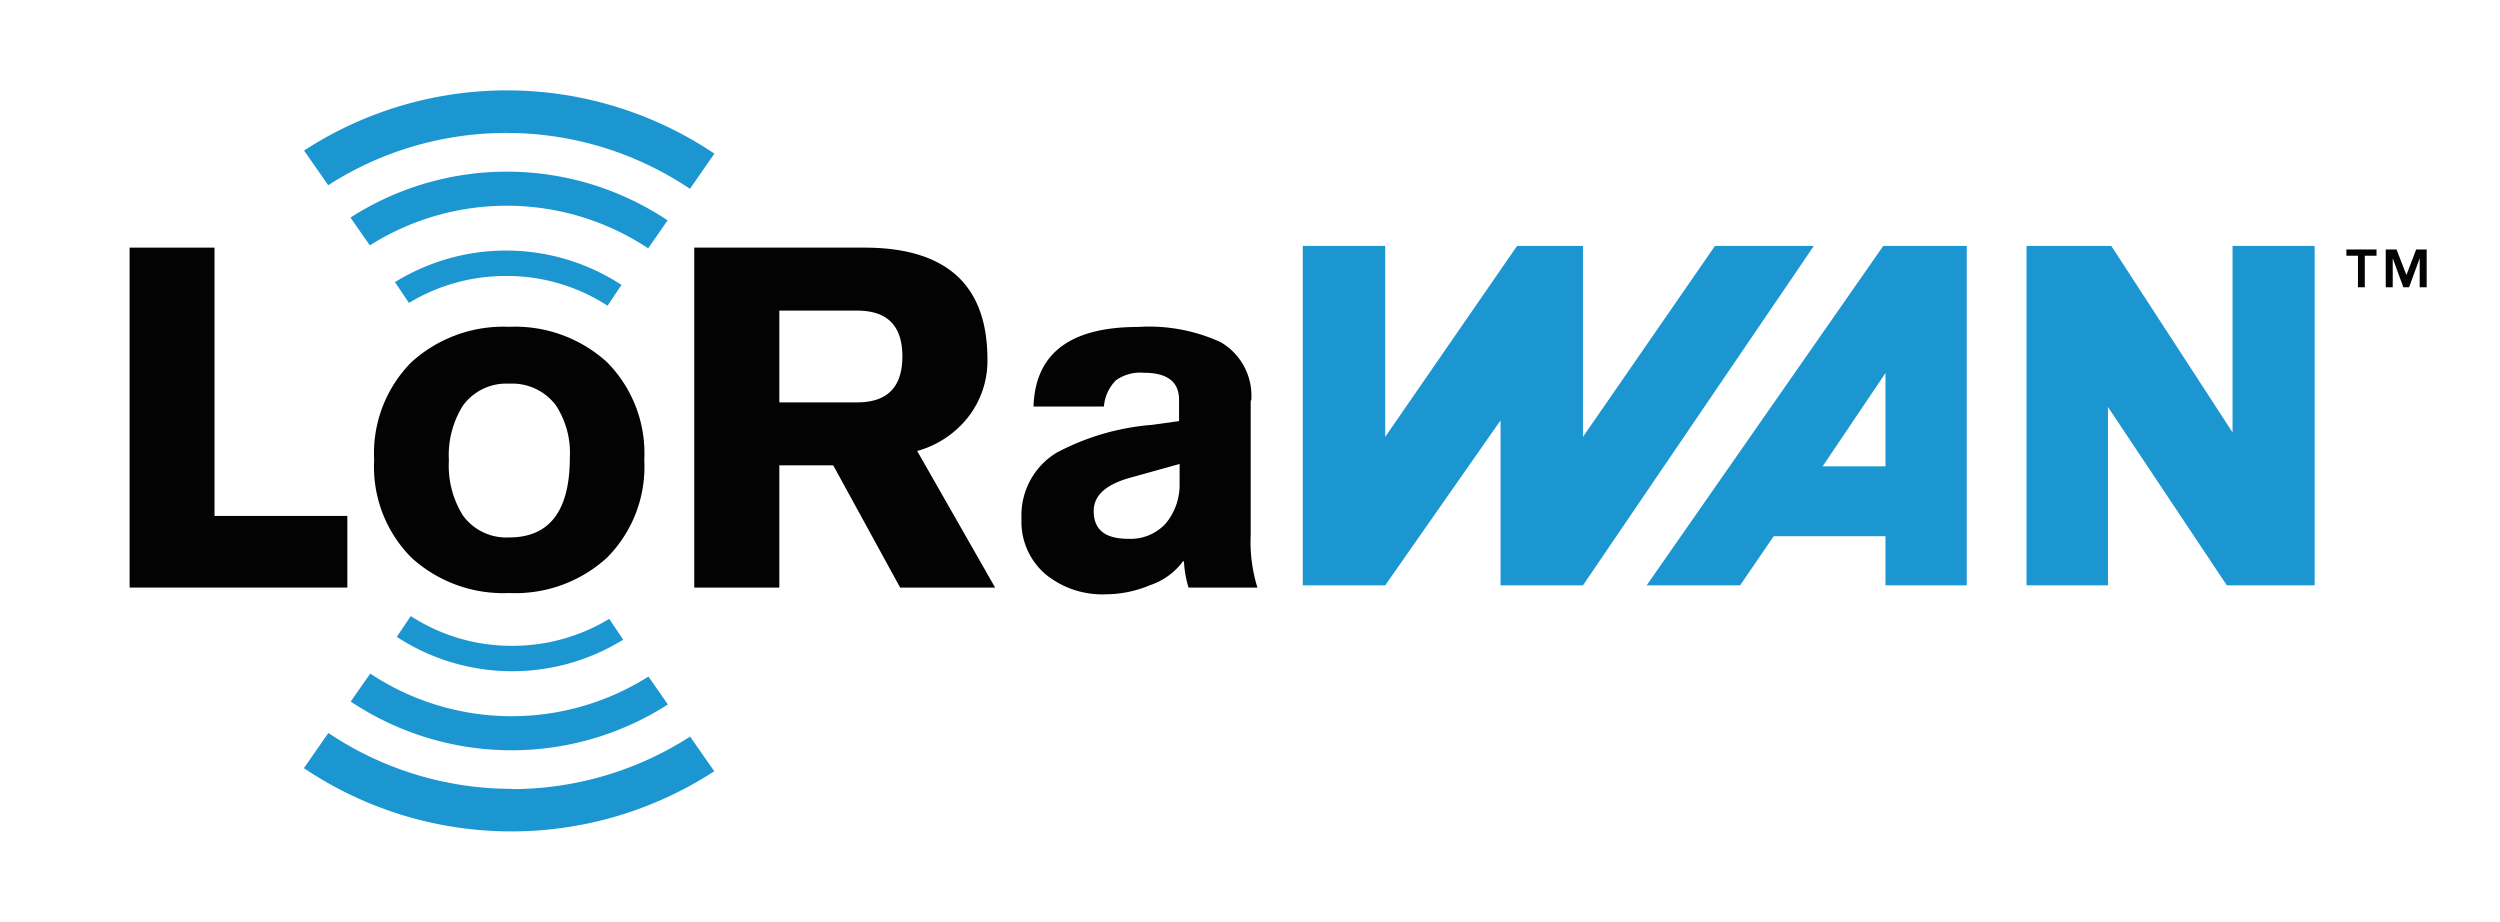
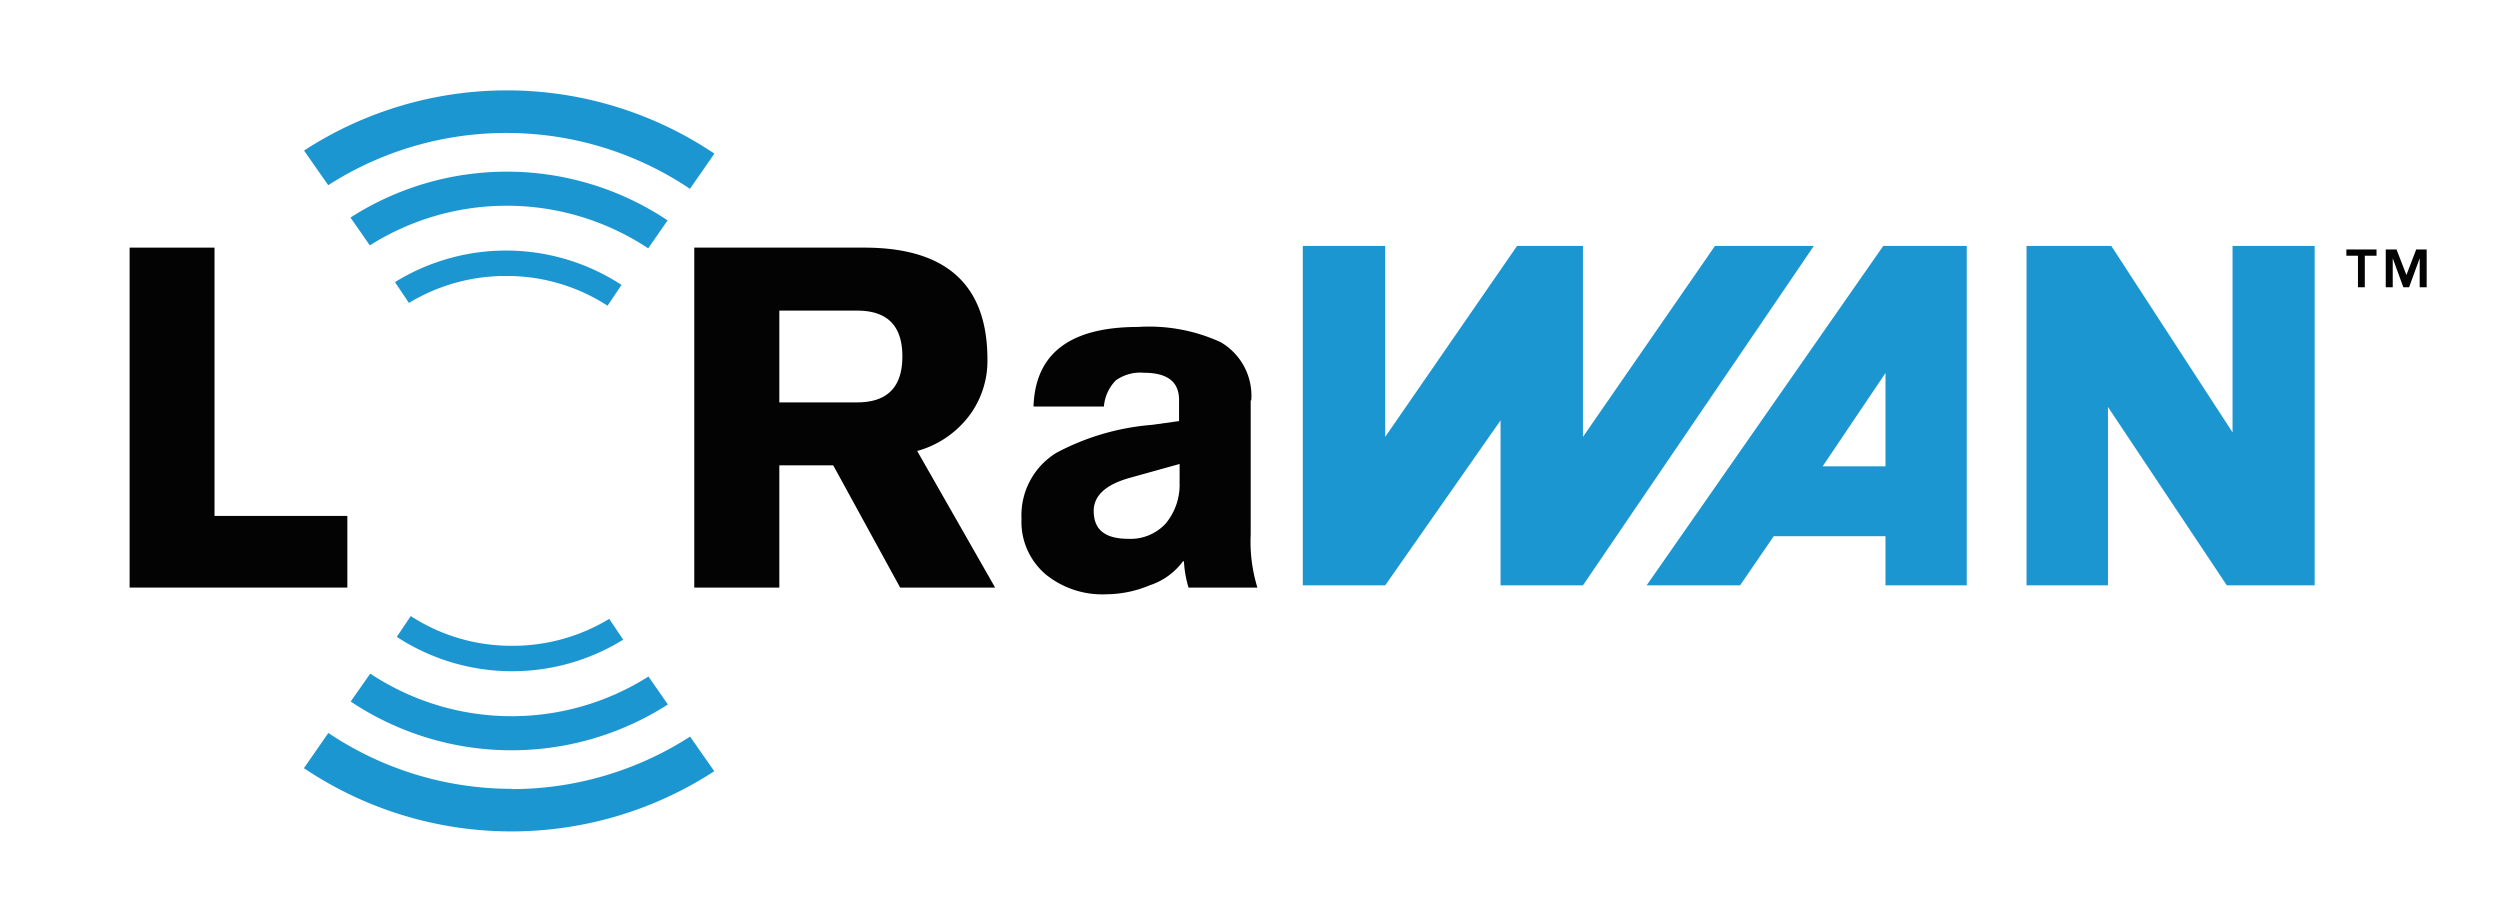
<svg xmlns="http://www.w3.org/2000/svg" viewBox="0 0 179 66">
  <defs>
    <clipPath id="a">
      <rect x="9.28" y="6.49" width="164.44" height="53.03" style="fill:none" />
    </clipPath>
  </defs>
  <title>lorawan</title>
  <polygon points="9.28 17.73 9.28 42.07 24.87 42.07 24.87 36.94 15.36 36.94 15.36 17.73 9.28 17.73" style="fill:#030303" />
  <g style="clip-path:url(#a)">
    <path d="M49.71,42.07V17.73H61.88q8.82,0,8.82,8a6.53,6.53,0,0,1-1.37,4.12,7,7,0,0,1-3.66,2.44l5.58,9.78h-6.8l-4.79-8.75H55.8v8.75ZM55.8,22.24v6.57h5.57c2.17,0,3.24-1.1,3.24-3.29s-1.07-3.28-3.24-3.28Z" style="fill:#030303" />
    <path d="M89.55,28.67v9.6a11.17,11.17,0,0,0,.48,3.8H85.1a7.76,7.76,0,0,1-.33-1.88H84.7a4.81,4.81,0,0,1-2.36,1.71,8.18,8.18,0,0,1-3.11.65,6.42,6.42,0,0,1-4.34-1.41,4.93,4.93,0,0,1-1.75-4,5.24,5.24,0,0,1,2.5-4.72,17.51,17.51,0,0,1,6.84-2l1.94-.27V28.63c0-1.3-.84-1.94-2.52-1.94a3,3,0,0,0-2,.54,3,3,0,0,0-.86,1.88H74q.18-5.7,7.49-5.7a12.28,12.28,0,0,1,5.91,1.09,4.43,4.43,0,0,1,2.19,4.17m-5.13,5.81V33.22l-3.59,1c-1.7.48-2.56,1.27-2.56,2.36,0,1.37.83,2,2.5,2a3.42,3.42,0,0,0,2.64-1.08,4.33,4.33,0,0,0,1-3.09" style="fill:#030303" />
-     <path d="M36.46,23.4a9.77,9.77,0,0,1,7,2.53,9.25,9.25,0,0,1,2.67,7,9.22,9.22,0,0,1-2.67,7,9.72,9.72,0,0,1-7,2.53,9.75,9.75,0,0,1-7-2.53,9.22,9.22,0,0,1-2.67-7,9.25,9.25,0,0,1,2.67-7,9.79,9.79,0,0,1,7-2.53m0,4.07a3.84,3.84,0,0,0-3.32,1.58,6.68,6.68,0,0,0-1,3.92,6.73,6.73,0,0,0,1,3.93,3.84,3.84,0,0,0,3.32,1.58c2.89,0,4.34-1.91,4.34-5.71a6.2,6.2,0,0,0-1-3.75,3.9,3.9,0,0,0-3.31-1.55" style="fill:#030303" />
    <path d="M36.28,19.76a13.22,13.22,0,0,1,7.22,2.13l1-1.49a15.12,15.12,0,0,0-16.22-.2l1,1.49a13.34,13.34,0,0,1,6.91-1.93" style="fill:#1c96d1" />
    <path d="M25.09,15.57l1.39,2a18.34,18.34,0,0,1,19.93.21l1.39-2a20.72,20.72,0,0,0-22.71-.2" style="fill:#1c96d1" />
    <path d="M36.29,9.52a23.52,23.52,0,0,1,13.11,4L51.15,11a26.63,26.63,0,0,0-29.38-.22l1.73,2.48A23.6,23.6,0,0,1,36.29,9.52" style="fill:#1c96d1" />
    <path d="M36.63,46.24a13.22,13.22,0,0,1-7.22-2.13l-1,1.49a15.1,15.1,0,0,0,16.21.2l-1-1.49a13.32,13.32,0,0,1-6.91,1.93" style="fill:#1c96d1" />
    <path d="M47.82,50.44l-1.39-2a18.32,18.32,0,0,1-19.92-.21l-1.4,2a20.74,20.74,0,0,0,22.71.21" style="fill:#1c96d1" />
    <path d="M36.63,56.48a23.55,23.55,0,0,1-13.12-4L21.76,55a26.63,26.63,0,0,0,29.38.22l-1.73-2.48a23.57,23.57,0,0,1-12.78,3.76" style="fill:#1c96d1" />
  </g>
  <polygon points="93.28 17.61 99.18 17.61 99.18 31.28 108.62 17.61 113.34 17.61 113.34 31.28 122.79 17.61 129.87 17.61 113.34 41.91 107.44 41.91 107.44 30.1 99.18 41.91 93.28 41.91 93.28 17.61" style="fill:#1c96d1" />
  <polygon points="145.1 17.61 151.17 17.61 159.85 30.96 159.85 17.61 165.73 17.61 165.73 41.91 159.44 41.91 150.93 29.14 150.93 41.91 145.1 41.91 145.1 17.61" style="fill:#1c96d1" />
  <path d="M130.5,33.39H135V26.71Zm10.32-15.78v24.3H135V38.39h-8l-2.41,3.52H117.9l16.94-24.3Z" style="fill:#1c96d1" />
  <path d="M168,17.86v.45h.83v2.26h.49V18.31h.84v-.45Zm5,0-.7,1.83-.71-1.83h-.77v2.71h.5V18.49h0l.76,2.08h.41l.76-2.08h0v2.08h.5V17.86Z" style="fill:#030303" />
</svg>